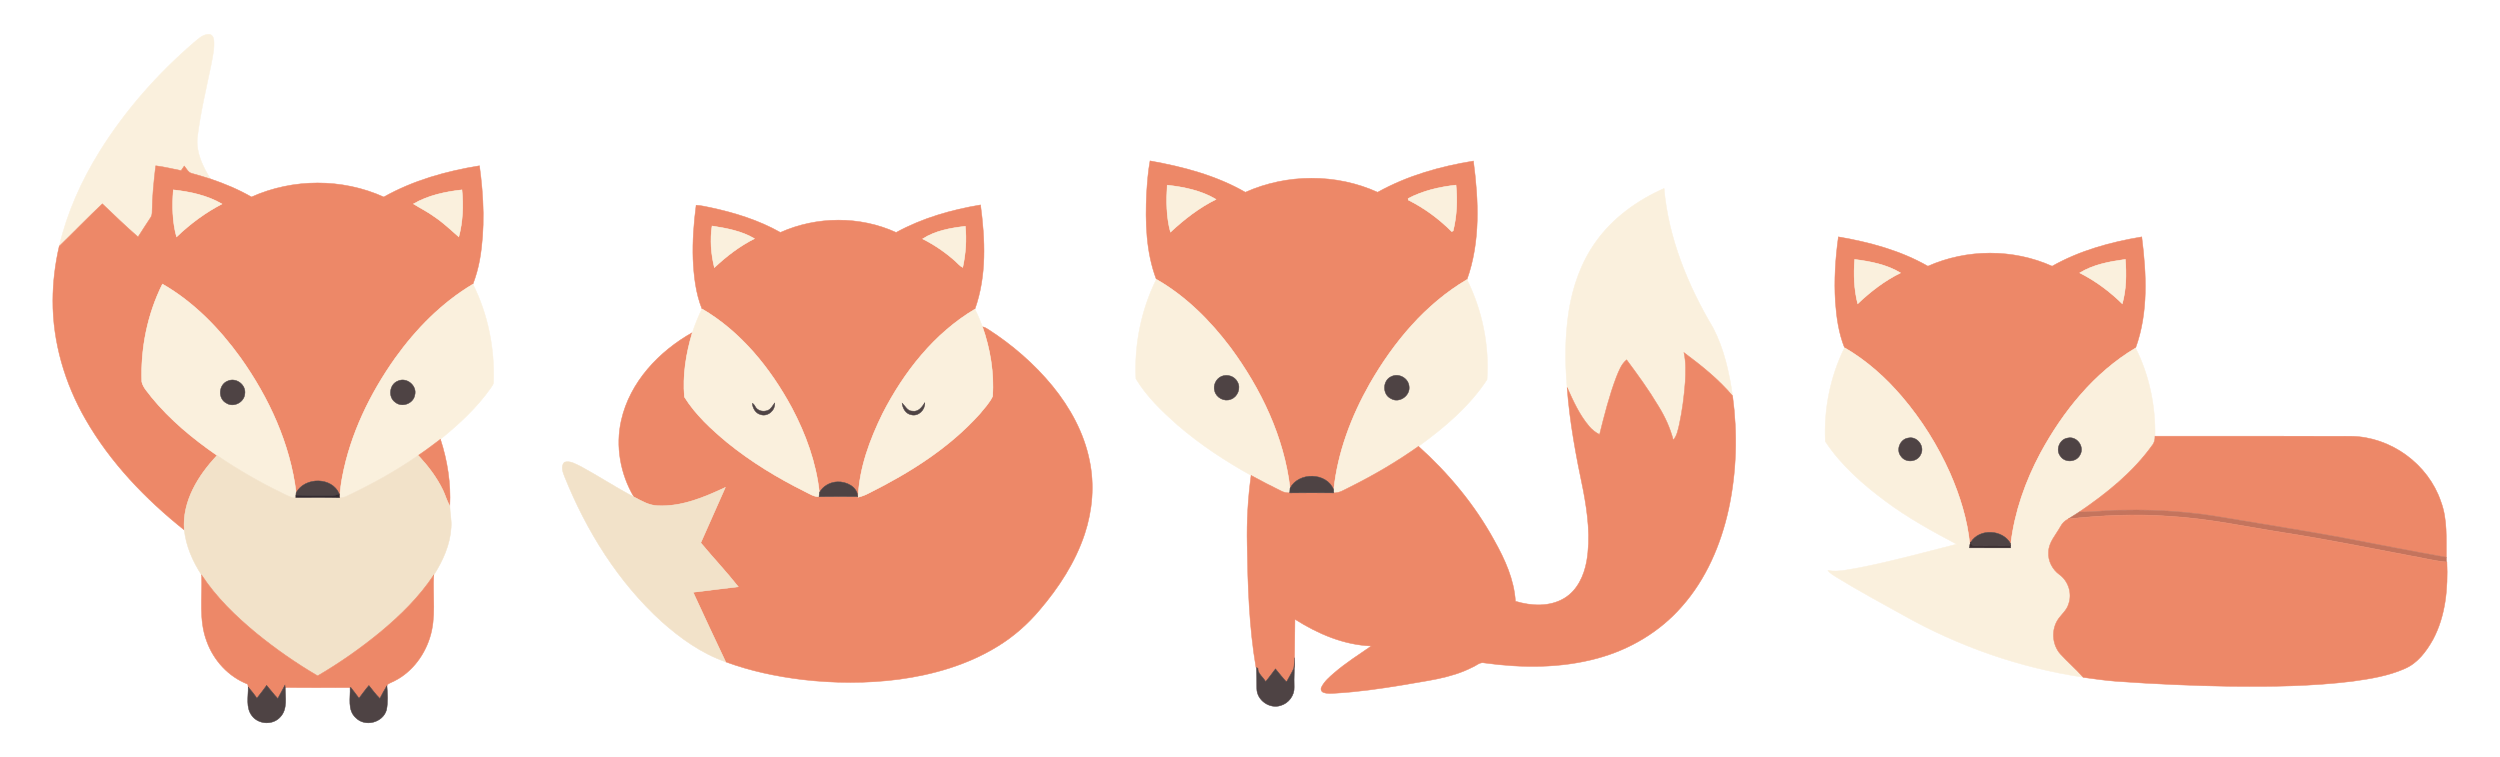
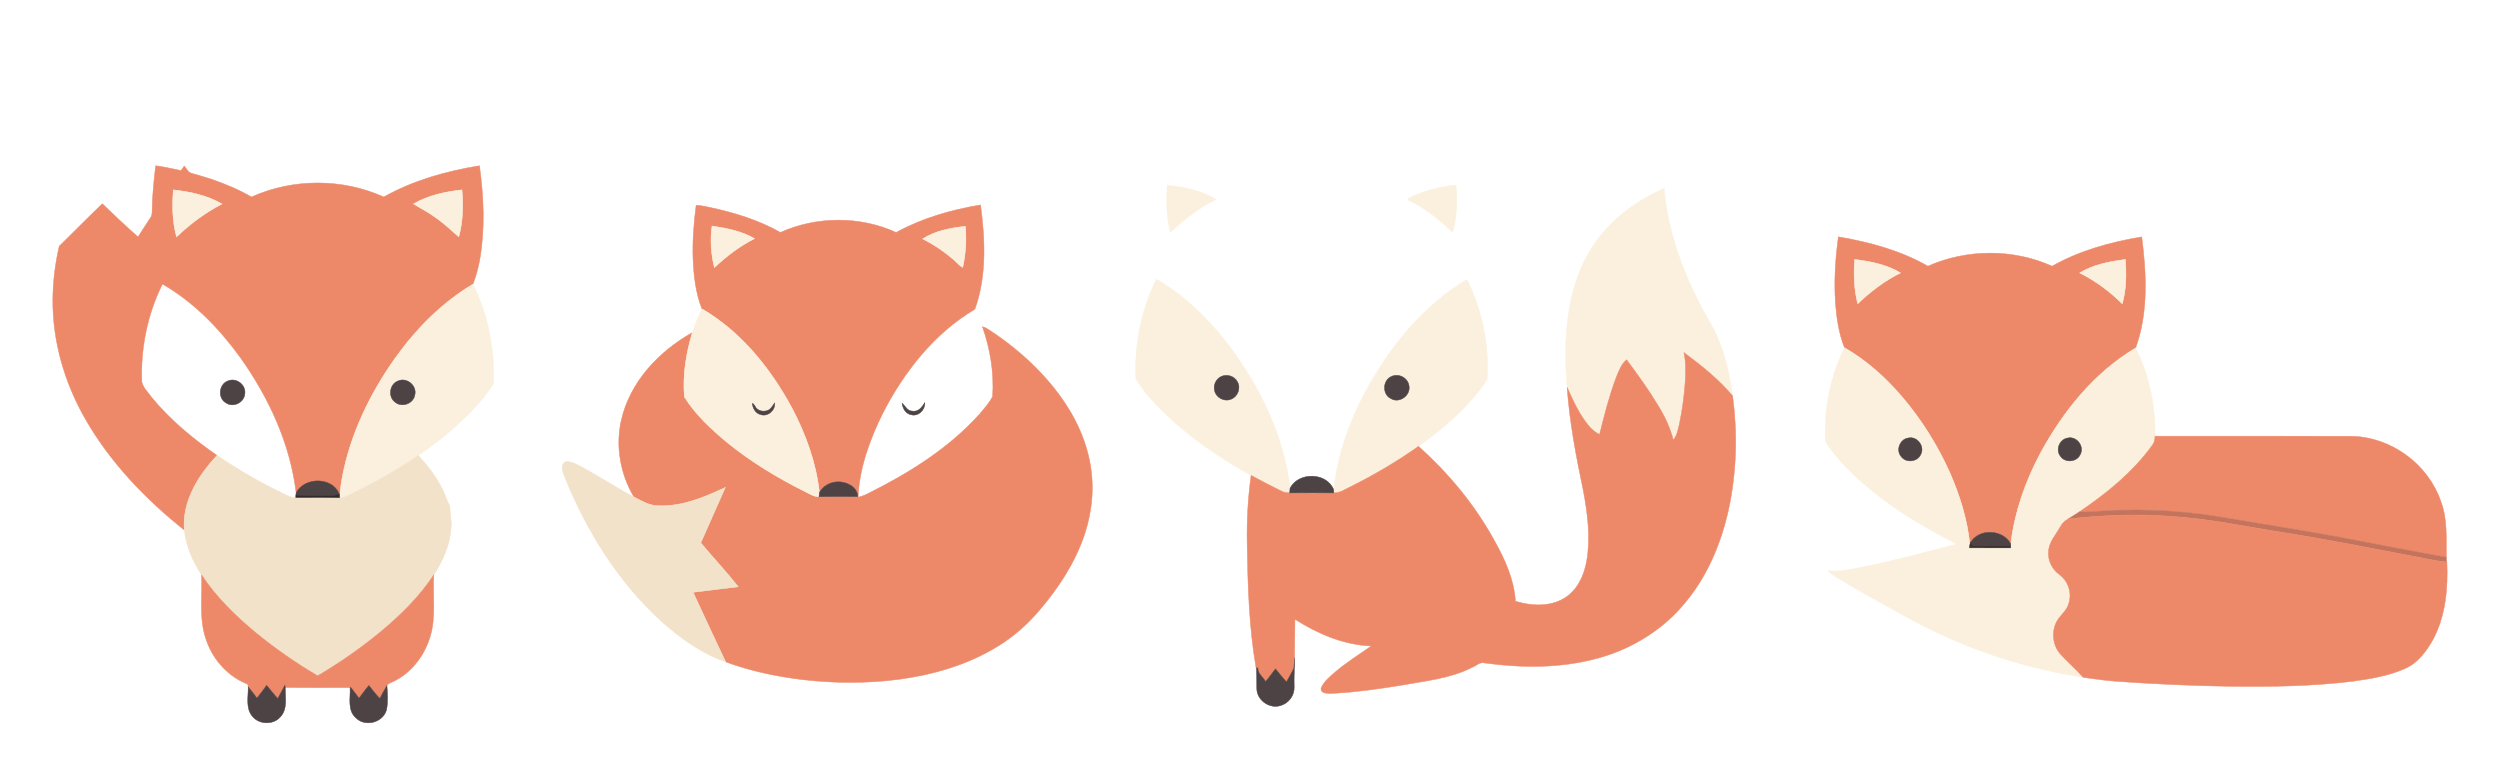
<svg xmlns="http://www.w3.org/2000/svg" version="1.1" id="Layer_1" x="0px" y="0px" viewBox="0 0 2672.99 809.502" enable-background="new 0 0 2672.99 809.502" xml:space="preserve">
  <g>
    <path fill="#ED8868" stroke="#ED8868" stroke-width="0.5" d="M958.143,248.525c27.939-15.33,58.96-24.2,90.26-29.431   c4.87,36.924,6.722,75.848-6.05,111.46c-43.466,25.824-75.831,67.043-98.638,111.558c-13.723,27.971-24.955,58.173-26.217,89.555   c4.066-0.984,7.985-2.492,11.674-4.492c43.482-21.741,85.685-48.171,118.379-84.62c4.902-6.001,10.428-11.772,13.773-18.823   c1.623-25.201-2.525-50.664-10.903-74.454c2.115,0.574,4.148,1.492,5.968,2.755c25.856,16.593,49.385,36.956,68.912,60.714   c18.806,23.053,33.595,49.958,39.547,79.291c5.509,26.168,3.263,53.631-5.116,78.93c-10.001,30.218-27.709,57.304-48.286,81.373   c-12.772,15.15-27.824,28.381-44.745,38.711c-31.972,19.708-68.765,30.365-105.77,35.333c-34.186,4.427-68.896,4.247-103.098,0.262   c-27.873-3.427-55.599-9.215-81.963-18.987c-11.74-24.725-23.315-49.532-34.792-74.388c16.117-1.82,32.185-4.115,48.302-5.902   c-12.772-16.134-26.955-31.136-40.121-46.974c8.788-19.741,17.576-39.481,26.283-59.255c-22.626,10.592-46.63,20.724-72.142,19.593   c-9.362-0.229-17.56-5.132-25.578-9.378c-14.527-24.397-19.905-54.303-13.527-82.078c9.231-40.842,40.252-73.601,75.93-93.67   c-6.69,22.2-10.493,45.679-8.444,68.863c11.953,19.101,28.857,34.628,46.089,48.942c25.299,20.479,53.271,37.465,82.373,51.975   c4.968,2.312,9.739,5.87,15.494,5.657c13.805-0.23,27.611-0.148,41.416-0.066c-0.459-10.657-12.33-16.265-21.807-15.806   c-7.854,0.279-15.445,4.492-19.249,11.477c-3.443-31.939-14.609-62.616-29.595-90.866c-22.79-42.088-54.156-81.111-95.949-105.524   c-6.722-16.888-8.739-35.186-9.559-53.205c-0.623-19.265,0.771-38.547,3.312-57.632c5.116,0.197,10.116,1.525,15.15,2.459   c25.971,5.558,51.729,13.494,74.946,26.627C873.163,231.129,919.449,230.834,958.143,248.525 M761.326,241.639   c-2.263,14.724-1.066,30.021,2.492,44.482c12.854-12.149,27.037-22.987,42.875-30.988C792.921,247,776.935,244.033,761.326,241.639    M986.459,255.411c12.543,6.296,24.233,14.281,34.71,23.61c2.705,2.312,4.919,5.296,8.182,6.919   c3.132-14.428,4.214-29.283,2.771-43.99C1016.414,243.754,999.887,246.656,986.459,255.411z" />
    <path fill="#FAF0DD" stroke="#FAF0DD" stroke-width="0.5" d="M761.326,241.639c15.609,2.394,31.595,5.361,45.368,13.494   c-15.839,8.001-30.021,18.839-42.875,30.988C760.26,271.66,759.063,256.362,761.326,241.639z" />
    <path fill="#FAF0DD" stroke="#FAF0DD" stroke-width="0.5" d="M986.459,255.411c13.428-8.755,29.956-11.658,45.663-13.461   c1.443,14.707,0.361,29.562-2.771,43.99c-3.263-1.623-5.476-4.607-8.182-6.919C1010.692,269.692,999.002,261.707,986.459,255.411z" />
    <path fill="#FAF0DD" stroke="#FAF0DD" stroke-width="0.5" d="M750.554,330.259c41.793,24.414,73.159,63.436,95.949,105.524   c14.986,28.25,26.152,58.927,29.595,90.866c-0.082,1.099-0.262,3.296-0.361,4.394c-5.755,0.213-10.526-3.345-15.494-5.657   c-29.103-14.51-57.074-31.497-82.373-51.975c-17.232-14.314-34.136-29.841-46.089-48.942c-2.049-23.184,1.754-46.663,8.444-68.863   C743.143,346.95,746.537,338.457,750.554,330.259 M804.316,431.324c0.59,5.132,3.427,10.493,8.772,11.903   c7.608,2.755,16.101-4.46,15.166-12.379c-2.164,2.787-3.738,6.427-7.198,7.87c-4.214,1.738-9.657,1.033-12.641-2.623   C807.054,434.472,806.546,431.947,804.316,431.324z" />
-     <path fill="#FAF0DD" stroke="#FAF0DD" stroke-width="0.5" d="M943.715,442.112c22.807-44.515,55.172-85.734,98.638-111.558   c3.115,6.034,5.689,12.346,8.067,18.724c8.378,23.791,12.526,49.254,10.903,74.454c-3.345,7.05-8.87,12.822-13.773,18.823   c-32.694,36.448-74.897,62.878-118.379,84.62c-3.689,2-7.608,3.509-11.674,4.492C918.76,500.285,929.991,470.084,943.715,442.112    M964.521,431.078c0.656,5.542,3.837,11.379,9.805,12.412c7.673,2,14.953-5.312,14.461-12.887   c-2.935,4.607-6.821,10.051-13.117,8.952C970.112,439.702,968.046,434.127,964.521,431.078z" />
    <path fill="#4E4344" stroke="#4E4344" stroke-width="0.5" d="M804.316,431.324c2.23,0.623,2.738,3.148,4.099,4.771   c2.984,3.656,8.427,4.361,12.641,2.623c3.46-1.443,5.034-5.083,7.198-7.87c0.935,7.919-7.559,15.134-15.166,12.379   C807.743,441.817,804.906,436.456,804.316,431.324z" />
    <path fill="#4E4344" stroke="#4E4344" stroke-width="0.5" d="M964.521,431.078c3.525,3.05,5.591,8.624,11.149,8.477   c6.296,1.099,10.182-4.345,13.117-8.952c0.492,7.575-6.788,14.888-14.461,12.887C968.358,442.457,965.177,436.62,964.521,431.078z" />
    <path fill="#F2E2C9" stroke="#F2E2C9" stroke-width="0.5" d="M603.384,494.202c6.198-2.049,12.231,2.033,17.659,4.558   c19.2,10.395,37.432,22.462,56.779,32.595c8.018,4.247,16.216,9.149,25.578,9.378c25.512,1.131,49.516-9.001,72.142-19.593   c-8.706,19.774-17.494,39.514-26.283,59.255c13.166,15.839,27.348,30.841,40.121,46.974c-16.117,1.787-32.185,4.083-48.302,5.902   c11.477,24.856,23.053,49.663,34.792,74.388c-25.693-8.952-48.155-24.987-68.322-42.925   c-46.532-42.285-80.553-97.015-103.901-155.073C601.728,504.892,599.35,498.514,603.384,494.202z" />
    <path fill="#4E4344" stroke="#4E4344" stroke-width="0.5" d="M876.098,526.65c3.804-6.985,11.395-11.198,19.249-11.477   c9.477-0.459,21.348,5.148,21.807,15.806c-13.805-0.082-27.611-0.164-41.416,0.066C875.835,529.945,876.016,527.748,876.098,526.65   z" />
  </g>
  <g>
    <path fill="#ED8868" stroke="#ED8868" stroke-width="0.5" d="M1962.38,322.848c-1.443-23.233,0-46.581,3.23-69.601   c33.136,5.64,66.338,14.543,95.687,31.349c41.695-18.544,91.146-18.691,132.824,0c29.464-16.691,62.633-25.791,95.851-31.333   c4.968,39.367,7.198,80.881-6.608,118.805c-44.105,26.283-77.406,67.568-101.655,112.247   c-16.183,30.218-27.775,63.124-31.792,97.277c-8.329-15.625-33.464-16.986-42.859-1.804c-0.229,0.656-0.672,1.951-0.885,2.591   c-2.59-26.561-10.625-52.352-21.298-76.717c-13.084-29.332-30.316-56.861-51.139-81.308   c-17.576-20.643-38.071-38.957-61.567-52.582C1965.954,356.214,1963.577,339.457,1962.38,322.848 M1983.006,277.382   c-1.213,15.855-0.705,31.956,3.246,47.434c13.658-13.035,28.775-24.676,45.778-33.038   C2017.29,282.842,1999.894,279.53,1983.006,277.382 M2223.633,291.778c16.839,8.477,32.071,19.839,45.515,33.021   c4.312-15.396,4.443-31.611,3.263-47.466C2255.622,279.661,2238.258,282.76,2223.633,291.778z" />
    <path fill="#FAF0DD" stroke="#FAF0DD" stroke-width="0.5" d="M1983.006,277.382c16.888,2.148,34.284,5.46,49.024,14.396   c-17.003,8.362-32.12,20.003-45.778,33.038C1982.301,309.338,1981.792,293.237,1983.006,277.382z" />
    <path fill="#FAF0DD" stroke="#FAF0DD" stroke-width="0.5" d="M2223.633,291.778c14.625-9.018,31.989-12.117,48.778-14.445   c1.18,15.855,1.05,32.071-3.263,47.466C2255.704,311.617,2240.472,300.254,2223.633,291.778z" />
    <path fill="#FAF0DD" stroke="#FAF0DD" stroke-width="0.5" d="M1972.168,371.774c23.495,13.625,43.99,31.939,61.567,52.582   c20.823,24.446,38.055,51.975,51.139,81.308c10.674,24.364,18.708,50.155,21.298,76.717c-0.115,0.836-0.328,2.509-0.443,3.345   c14.642,0.115,29.283,0,43.941,0.049l0.115-2.164c0.033-0.508,0.098-1.508,0.131-2.017c4.017-34.153,15.609-67.059,31.792-97.277   c24.25-44.679,57.55-85.964,101.655-112.247c14.625,29.054,21.413,61.846,20.757,94.31c-0.016,3.476-0.639,7.017-2.951,9.739   c-20.741,28.906-48.925,51.483-78.127,71.339c-3.853,2.492-7.755,4.935-11.625,7.362c-3.673,1.902-6.64,4.771-8.526,8.46   c-4.788,8.673-12.494,16.576-12.641,27.07c-0.656,9.526,4.279,18.724,11.953,24.217c9.46,6.968,13.543,20.233,9.493,31.284   c-1.771,6.247-6.952,10.477-10.641,15.527c-8.067,11.149-7.23,27.693,1.935,37.957c7.788,8.542,16.642,16.068,24.282,24.742   c-67.469-10.002-132.938-32.907-192.357-66.322c-23.561-13.018-47.22-25.889-70.207-39.908c-3.591-2.394-7.673-4.312-10.264-7.886   c11.592,1.886,23.184-1.279,34.595-3.181c34.694-6.837,68.781-16.281,103.049-24.938c-26.07-13.723-51.975-28.037-75.667-45.646   c-24.446-18.15-47.909-38.596-64.781-64.207C1949.968,437.571,1956.903,402.713,1972.168,371.774 M2040.654,468.247   c-8.919,0.918-13.887,12.625-8.132,19.593c5.001,7.411,17.461,6.296,21.102-1.869   C2058.296,477.511,2050.082,466.329,2040.654,468.247 M2211.156,468.264c-8.919,0.935-13.789,12.608-8.1,19.56   c4.984,7.378,17.445,6.345,21.102-1.82C2228.88,477.528,2220.6,466.264,2211.156,468.264z" />
    <path fill="#ED8868" stroke="#ED8868" stroke-width="0.5" d="M2301.169,476.118c2.312-2.722,2.935-6.263,2.951-9.739   c69.896,0.033,139.809-0.131,209.705,0.082c42.367,0.525,82.39,29.66,95.949,69.781c7.214,19.036,5.558,39.629,5.837,59.567   c-37.957-6.575-75.733-14.265-113.591-21.397c-41.17-7.526-82.553-13.969-123.822-20.987c-35.333-6.165-71.257-8.788-107.115-8.001   c-16.052-0.213-32.021,2.115-48.04,2.033C2252.244,527.601,2280.429,505.024,2301.169,476.118z" />
    <path fill="#4E4344" stroke="#4E4344" stroke-width="0.5" d="M2040.654,468.247c9.428-1.918,17.642,9.264,12.969,17.724   c-3.64,8.165-16.101,9.28-21.102,1.869C2026.767,480.872,2031.735,469.166,2040.654,468.247z" />
    <path fill="#4E4344" stroke="#4E4344" stroke-width="0.5" d="M2211.156,468.264c9.444-2,17.724,9.264,13.002,17.74   c-3.656,8.165-16.117,9.198-21.102,1.82C2197.367,480.872,2202.236,469.198,2211.156,468.264z" />
    <path fill="#C4745D" stroke="#C4745D" stroke-width="0.5" d="M2223.043,547.456c16.019,0.082,31.989-2.246,48.04-2.033   c35.858-0.787,71.781,1.836,107.115,8.001c41.269,7.017,82.652,13.461,123.822,20.987c37.858,7.132,75.635,14.822,113.591,21.397   c0.017,1.279,0.049,3.82,0.066,5.083c-13.461-1.148-26.578-4.755-39.891-6.935c-43.941-8.329-87.784-17.232-132.004-24.119   c-41.679-6.509-83.079-15.609-125.314-17.921c-35.677-2.689-71.535-0.836-107.049,2.902   C2215.287,552.392,2219.19,549.949,2223.043,547.456z" />
    <path fill="#ED8868" stroke="#ED8868" stroke-width="0.5" d="M2211.418,554.818c35.514-3.738,71.372-5.591,107.049-2.902   c42.236,2.312,83.636,11.412,125.314,17.921c44.22,6.886,88.063,15.789,132.004,24.119c13.313,2.181,26.43,5.788,39.891,6.935   l0.541,0.033c1.246,28.185-1.377,57.615-14.888,82.898c-7.099,12.69-16.445,25.299-30.234,31.136   c-17.642,7.821-36.907,10.871-55.878,13.51c-42.892,5.247-86.21,5.837-129.364,5.378c-41.138-0.607-82.242-2.476-123.265-5.394   c-11.789-0.918-23.479-2.574-35.169-4.197l-0.148-0.18c-7.64-8.673-16.494-16.199-24.282-24.742   c-9.165-10.264-10.001-26.807-1.935-37.957c3.689-5.05,8.87-9.28,10.641-15.527c4.05-11.051-0.032-24.315-9.493-31.284   c-7.674-5.493-12.609-14.691-11.953-24.217c0.147-10.493,7.854-18.396,12.641-27.07   C2204.778,559.589,2207.745,556.72,2211.418,554.818z" />
    <path fill="#4E4344" stroke="#4E4344" stroke-width="0.5" d="M2107.058,579.789c9.395-15.183,34.53-13.822,42.859,1.804   c-0.033,0.508-0.098,1.508-0.131,2.017c-13.56,0.033-27.119,0.246-40.678-0.049   C2108.599,582.609,2107.566,580.724,2107.058,579.789z" />
    <path fill="#3B3032" stroke="#3B3032" stroke-width="0.5" d="M2107.058,579.789c0.509,0.935,1.541,2.82,2.05,3.771   c13.56,0.295,27.119,0.082,40.678,0.049l-0.115,2.164c-14.658-0.049-29.3,0.066-43.941-0.049c0.115-0.836,0.328-2.509,0.443-3.345   C2106.385,581.74,2106.828,580.445,2107.058,579.789z" />
  </g>
  <g>
-     <path fill="#ED8868" stroke="#ED8868" stroke-width="0.5" d="M1225.922,206.65c0.771-11.576,1.574-23.217,3.689-34.645   c35.268,6.247,70.683,15.576,101.934,33.546c44.335-19.855,97.113-20.118,141.399-0.016   c31.579-17.626,66.896-27.627,102.442-33.382c5.558,42.023,7.575,86.259-6.903,126.774   c-44.433,26.168-78.438,67.027-103.869,111.312c-19.823,34.94-34.382,73.388-38.596,113.526   c-7.378-18.921-37.481-19.446-46.696-1.82c-6.493-54.877-31.12-106.246-63.682-150.335c-21.708-28.824-47.794-54.959-79.291-72.978   C1225.283,269.397,1224.446,237.507,1225.922,206.65 M1247.958,197.976c-0.967,16.789-1,33.907,3.492,50.254   c14.658-13.691,30.66-26.135,48.712-35.087C1284.439,203.731,1265.977,199.944,1247.958,197.976 M1505.539,212.257   c0.065,0.41,0.18,1.23,0.246,1.64c17.15,8.559,32.808,20.085,46.319,33.677c0.41-0.18,1.197-0.525,1.59-0.705   c4.001-15.937,4.574-32.628,3.066-48.958C1539.085,199.796,1521.361,203.912,1505.539,212.257z" />
    <path fill="#FAF0DD" stroke="#FAF0DD" stroke-width="0.5" d="M1247.958,197.976c18.019,1.968,36.481,5.755,52.205,15.166   c-18.052,8.952-34.054,21.397-48.712,35.087C1246.958,231.883,1246.991,214.766,1247.958,197.976z" />
    <path fill="#FAF0DD" stroke="#FAF0DD" stroke-width="0.5" d="M1505.539,212.257c15.822-8.346,33.546-12.461,51.221-14.346   c1.508,16.33,0.935,33.021-3.066,48.958c-0.394,0.18-1.181,0.525-1.59,0.705c-13.51-13.592-29.169-25.119-46.319-33.677   C1505.719,213.487,1505.604,212.667,1505.539,212.257z" />
    <path fill="#FAF0DD" stroke="#FAF0DD" stroke-width="0.5" d="M1706.373,258.346c18.167-25.496,44.433-44.351,72.864-56.878   c4.64,53.156,25.43,103.721,52.5,149.252c11.674,22.495,17.199,47.614,20.757,72.536c-15.035-17.822-33.382-32.448-52.008-46.302   c2.246,10.28,1.82,20.872,1.344,31.316c-1.148,15.379-3.131,30.726-6.394,45.81c-1.394,5.673-2.377,11.805-6.378,16.363   c-3.361-12.936-8.969-25.119-16.019-36.448c-10.231-17.15-21.987-33.3-33.874-49.319c-5.706,4.706-8.264,11.838-10.969,18.462   c-7.608,20.003-12.789,40.81-17.986,61.518c-4.23-2.328-8.149-5.23-11.198-8.985c-10.362-12.215-16.953-26.988-23.463-41.465   c-2.41-27.07-2.361-54.517,1.803-81.439C1681.5,306.288,1690.617,280.219,1706.373,258.346z" />
    <path fill="#FAF0DD" stroke="#FAF0DD" stroke-width="0.5" d="M1236.35,298.631c31.497,18.019,57.583,44.154,79.291,72.978   c32.562,44.089,57.189,95.457,63.682,150.335c-0.098,1.262-0.262,3.771-0.361,5.034c-2.968-0.016-5.952-0.377-8.592-1.771   c-11.051-5.345-21.938-11.018-32.71-16.904c-27.791-15.396-54.451-33.021-78.553-53.762   c-16.625-14.724-33.104-30.431-44.597-49.581C1212.674,368.445,1220.151,331.44,1236.35,298.631 M1305.934,402.434   c-5.771,2.591-9.067,9.493-7.231,15.593c1.705,7.231,10.379,11.772,17.281,8.903c7.263-2.492,11.035-11.903,7.099-18.609   C1320.002,402.188,1312.099,399.745,1305.934,402.434z" />
    <path fill="#FAF0DD" stroke="#FAF0DD" stroke-width="0.5" d="M1464.615,410.239c25.43-44.285,59.435-85.144,103.869-111.312   c16.314,32.923,24.053,70.355,21.43,106.984c-18.888,28.726-45.63,51.336-73.274,71.306c-23.43,16.675-48.385,31.152-74.11,43.974   c-5.296,2.509-10.461,6.132-16.593,5.788c0.016-0.803,0.066-2.41,0.082-3.214C1430.232,483.627,1444.792,445.178,1464.615,410.239    M1487.848,402.483c-9.723,3.984-10.133,19.364-0.541,23.758c8.788,5.263,20.807-3.246,19.282-13.232   C1505.768,404.32,1495.701,398.729,1487.848,402.483z" />
    <path fill="#ED8868" stroke="#ED8868" stroke-width="0.5" d="M1800.486,376.955c18.626,13.855,36.973,28.48,52.008,46.302   c5.427,40.268,4.296,81.537-4.279,121.297c-8.297,37.842-24.118,74.766-50.024,103.95c-23.594,27.103-55.779,46.089-90.358,55.386   c-39.235,10.674-80.635,10.461-120.658,4.935c-4.886-1.295-8.641,2.918-12.871,4.574c-23.43,12.084-49.959,14.494-75.487,19.167   c-23.397,3.869-46.909,7.214-70.585,8.591c-4.378,0.23-8.952,0.82-13.149-0.738c-2.361-0.836-3.345-3.591-2.115-5.771   c3.05-6.132,8.378-10.69,13.478-15.101c12.428-10.739,26.348-19.528,39.809-28.857c-29.382-1.066-57.189-12.986-81.701-28.578   c-0.066,13.691-0.246,27.381-0.476,41.072c-0.229,3.804-0.098,7.657-0.82,11.412c-2.164,5.05-5.23,9.641-7.722,14.51   c-4.197-4.427-7.919-9.28-11.805-13.969c-3.525,4.525-6.739,9.264-10.526,13.576c-2.722-4.771-8.427-8.362-8.28-14.297   c-0.377-0.148-1.148-0.426-1.525-0.574l-0.508-0.18c-7.427-43.433-8.739-87.604-9.428-131.578   c-0.541-24.659,0.836-49.335,4.197-73.782c10.772,5.886,21.659,11.559,32.71,16.904c2.64,1.394,5.624,1.754,8.592,1.771   c15.658-0.148,31.316-0.131,46.974,0c6.132,0.344,11.297-3.279,16.593-5.788c25.725-12.822,50.68-27.299,74.11-43.974   c32.284,28.955,60.354,62.797,81.176,100.901c11.198,19.987,21.036,41.547,22.479,64.748c16.953,5.116,36.612,6.198,52.287-3.246   c13.805-8.296,21.02-23.955,23.807-39.285c4.476-25.217,1.148-51.057-3.558-75.995c-7.641-36.366-14.609-73.011-17.281-110.132   c6.509,14.478,13.1,29.25,23.463,41.465c3.05,3.755,6.968,6.657,11.198,8.985c5.198-20.708,10.379-41.515,17.986-61.518   c2.705-6.624,5.263-13.756,10.969-18.462c11.887,16.019,23.643,32.169,33.874,49.319c7.05,11.33,12.658,23.512,16.019,36.448   c4-4.558,4.984-10.69,6.378-16.363c3.263-15.084,5.247-30.431,6.394-45.81C1802.306,397.827,1802.732,387.235,1800.486,376.955z" />
    <path fill="#4E4344" stroke="#4E4344" stroke-width="0.5" d="M1305.934,402.434c6.165-2.689,14.068-0.246,17.15,5.886   c3.935,6.706,0.164,16.117-7.099,18.609c-6.903,2.869-15.576-1.672-17.281-8.903   C1296.867,411.927,1300.163,405.025,1305.934,402.434z" />
    <path fill="#4E4344" stroke="#4E4344" stroke-width="0.5" d="M1487.848,402.483c7.854-3.755,17.921,1.836,18.741,10.526   c1.525,9.985-10.493,18.495-19.282,13.232C1477.715,421.847,1478.125,406.467,1487.848,402.483z" />
    <path fill="#4E4344" stroke="#4E4344" stroke-width="0.5" d="M1379.323,521.944c9.215-17.626,39.318-17.101,46.696,1.82   c-0.016,0.803-0.066,2.41-0.082,3.214c-15.658-0.131-31.316-0.148-46.974,0C1379.06,525.715,1379.224,523.207,1379.323,521.944z" />
    <path fill="#4E4344" stroke="#4E4344" stroke-width="0.5" d="M1383.258,714.597c0.721-3.755,0.59-7.608,0.82-11.412   c0.115,10.461-0.754,20.921-0.361,31.382c0.475,8.87-5.985,17.478-14.51,19.806c-11.69,3.869-25.299-5.657-25.447-18.003   c0.033-7.509-0.148-15.035-0.361-22.528c0.377,0.148,1.148,0.426,1.525,0.574c-0.147,5.935,5.558,9.526,8.28,14.297   c3.788-4.312,7.001-9.051,10.526-13.576c3.886,4.689,7.608,9.542,11.805,13.969   C1378.027,724.238,1381.094,719.647,1383.258,714.597z" />
  </g>
  <g>
-     <path fill="#FAF0DD" stroke="#FAF0DD" stroke-width="0.5" d="M207.585,45.232c4.542-3.771,9.215-8.46,15.543-8.575   c3.296-0.246,5.214,3.099,5.493,5.935c0.918,8.575-1.115,17.101-2.623,25.496c-5.427,26.43-11.822,52.713-15.035,79.537   c-1.328,15.773,5.968,30.595,14.019,43.646c-6.542-2.23-13.264-3.902-19.888-5.919c-3.984-0.902-5.64-5.099-8.083-7.903   c-1.131,1.64-2.246,3.279-3.378,4.919c-9.051-1.787-18.019-4.017-27.184-5.148c-1.918,16.298-3.656,32.644-3.82,49.073   c0.033,2.295-0.361,4.64-1.738,6.542c-4.411,6.837-8.985,13.576-13.281,20.479c-13.084-11.395-25.643-23.43-38.17-35.448   c-15.642,14.806-30.611,30.316-46.089,45.318c8.346-35.858,23.676-69.83,43.023-101.048   C133.721,118.177,168.382,78.942,207.585,45.232z" />
    <path fill="#ED8868" stroke="#ED8868" stroke-width="0.5" d="M166.448,177.219c9.165,1.131,18.134,3.361,27.184,5.148   c1.131-1.64,2.246-3.279,3.378-4.919c2.443,2.804,4.099,7.001,8.083,7.903c6.624,2.017,13.346,3.689,19.888,5.919   c15.166,5.132,30.021,11.313,43.908,19.331c44.335-19.937,97.113-20.003,141.448,0.016c31.48-17.74,66.83-27.66,102.327-33.382   c4.542,33.333,6.099,67.486,0.213,100.753c-1.607,8.821-4.05,17.462-7.231,25.84c-33.202,19.774-60.763,47.843-83.177,79.111   c-26.857,37.957-47.745,80.898-56.451,126.79c-1.426,7.378-2.361,14.838-2.755,22.331h-0.279c-0.049-0.967-0.18-2.919-0.246-3.886   c-7.444-18.429-36.957-18.429-46.105-1.377c-6.378-52.385-29.119-101.622-59.485-144.35c-22.495-31.136-49.926-59.501-83.455-78.75   c-16.084,32.218-23.413,68.65-22.069,104.573c1.443,6.476,6.722,11.248,10.461,16.527c19.856,24.266,44.286,44.384,69.994,62.157   c-20.2,21.397-37.465,49.172-35.055,79.75c-41.515-33.087-79.111-72.224-105.623-118.51   c-22.102-38.416-35.071-82.39-34.907-126.839c0.066-19.577,2.41-39.121,6.854-58.173c15.478-15.002,30.447-30.513,46.089-45.318   c12.527,12.018,25.086,24.053,38.17,35.448c4.296-6.903,8.87-13.641,13.281-20.479c1.377-1.902,1.771-4.247,1.738-6.542   C162.791,209.863,164.529,193.517,166.448,177.219 M185.303,203.01c-1.262,16.773-1.115,33.972,3.46,50.286   c14.51-13.887,30.726-25.971,48.581-35.219C221.587,208.88,203.273,204.994,185.303,203.01 M442.064,218.012   c7.296,4.509,15.019,8.346,21.971,13.412c9.592,6.329,17.888,14.314,26.512,21.823c4.394-16.33,4.902-33.481,3.378-50.254   C476.02,205.01,457.771,208.847,442.064,218.012z" />
    <path fill="#FAF0DD" stroke="#FAF0DD" stroke-width="0.5" d="M185.303,203.01c17.97,1.984,36.284,5.87,52.041,15.068   c-17.855,9.247-34.071,21.331-48.581,35.219C184.188,236.982,184.04,219.783,185.303,203.01z" />
    <path fill="#FAF0DD" stroke="#FAF0DD" stroke-width="0.5" d="M442.064,218.012c15.707-9.165,33.956-13.002,51.86-15.019   c1.525,16.773,1.017,33.923-3.378,50.254c-8.624-7.509-16.921-15.494-26.512-21.823   C457.082,226.358,449.36,222.521,442.064,218.012z" />
-     <path fill="#FAF0DD" stroke="#FAF0DD" stroke-width="0.5" d="M151.626,408.271c-1.344-35.924,5.985-72.355,22.069-104.573   c33.53,19.249,60.96,47.614,83.455,78.75c30.365,42.728,53.107,91.965,59.485,144.35l-0.098,0.918   c-0.574,1.607-1.164,3.197-1.771,4.788c-5.148-1.361-9.952-3.673-14.658-6.132c-23.594-11.461-46.319-24.709-68.027-39.416   c-25.709-17.773-50.139-37.891-69.994-62.157C158.348,419.519,153.068,414.747,151.626,408.271 M243.476,407.369   c-9.674,3.64-10.821,18.609-1.656,23.512c7.624,5.23,19.183-0.508,19.937-9.657C263.38,411.55,252.412,403.205,243.476,407.369z" />
    <path fill="#FAF0DD" stroke="#FAF0DD" stroke-width="0.5" d="M422.471,382.939c22.413-31.267,49.975-59.337,83.177-79.111   c16.134,32.234,23.364,68.666,22.02,104.623c0.131,2.541-1.804,4.443-3.017,6.46c-14.789,21.036-33.841,38.629-53.73,54.713   c-7.837,5.87-15.593,11.871-23.774,17.281c-24.266,16.986-50.336,31.185-77.061,43.859c-2.131,1-4.492,1.295-6.821,1.295   c0.393-7.493,1.328-14.953,2.755-22.331C374.725,463.837,395.614,420.896,422.471,382.939 M425.471,407.353   c-9.133,3.46-10.854,17.232-2.804,22.774c7.198,6.001,19.429,1.344,20.888-7.903C446.081,412.321,434.784,402.992,425.471,407.353z   " />
    <path fill="#4E4344" stroke="#4E4344" stroke-width="0.5" d="M243.476,407.369c8.936-4.165,19.905,4.181,18.281,13.855   c-0.754,9.149-12.313,14.888-19.937,9.657C232.654,425.979,233.802,411.009,243.476,407.369z" />
    <path fill="#4E4344" stroke="#4E4344" stroke-width="0.5" d="M425.471,407.353c9.313-4.361,20.61,4.968,18.085,14.871   c-1.459,9.247-13.691,13.904-20.888,7.903C414.617,424.585,416.338,410.812,425.471,407.353z" />
-     <path fill="#ED8868" stroke="#ED8868" stroke-width="0.5" d="M447.146,486.906c8.182-5.411,15.937-11.412,23.774-17.281   c7.444,22.856,11.248,47.138,10.034,71.175c-3.378-5.329-4.771-11.559-7.575-17.15C466.723,510.041,457.41,497.941,447.146,486.906   z" />
    <path fill="#F2E2C9" stroke="#F2E2C9" stroke-width="0.5" d="M232.081,486.955c21.708,14.707,44.433,27.955,68.027,39.416   c4.706,2.459,9.51,4.771,14.658,6.132c0.607-1.59,1.197-3.181,1.771-4.788l-0.115,1.771l-0.131,2.41   c15.56,0.049,31.136-0.246,46.696,0.164h0.279c2.328,0,4.689-0.295,6.821-1.295c26.725-12.674,52.795-26.873,77.061-43.859   c10.264,11.034,19.577,23.135,26.234,36.743c2.804,5.591,4.197,11.821,7.575,17.15c0.066,7.788,2.082,15.461,1.377,23.266   c-1.033,18.347-8.837,35.546-18.609,50.844c-15.461,23.217-35.514,42.974-56.878,60.731c-21.118,17.38-43.597,33.136-67.207,46.942   c-23.004-13.445-44.925-28.742-65.567-45.581c-21.987-18.167-42.777-38.285-58.517-62.206   c-9.444-14.478-16.642-30.775-18.527-48.089C194.616,536.127,211.881,508.352,232.081,486.955z" />
    <path fill="#4E4344" stroke="#4E4344" stroke-width="0.5" d="M316.635,526.797c9.149-17.052,38.662-17.052,46.105,1.377   c-5.788,2.607-12.199,1.541-18.314,1.672c-9.346,0.033-18.675,0.066-28.004-0.361l0.115-1.771L316.635,526.797z" />
    <path fill="#32292E" stroke="#32292E" stroke-width="0.5" d="M344.426,529.847c6.116-0.131,12.527,0.935,18.314-1.672   c0.066,0.967,0.197,2.919,0.246,3.886c-15.56-0.41-31.136-0.115-46.696-0.164l0.131-2.41   C325.751,529.913,335.08,529.88,344.426,529.847z" />
    <path fill="#ED8868" stroke="#ED8868" stroke-width="0.5" d="M215.553,614.795c15.74,23.922,36.53,44.04,58.517,62.206   c20.643,16.839,42.564,32.136,65.567,45.581c23.61-13.805,46.089-29.562,67.207-46.942c21.364-17.757,41.416-37.514,56.878-60.731   c-1.181,22.446,2.853,45.63-4.312,67.404c-6.575,20.38-21.151,38.776-41.088,47.335c-1.771,0.836-3.869,1.508-4.64,3.509   c-2.705,4.443-5.214,8.985-7.526,13.641c-4.345-4.263-7.968-9.149-11.74-13.887c-3.787,4.328-7.034,9.083-10.575,13.609   c-2.886-3.771-5.624-7.673-8.657-11.33l-0.869-0.049c-23.118-0.016-46.253,0.279-69.371-0.131l-0.312-2.41   c-2.525,4.755-5.099,9.493-7.624,14.248c-4.247-4.46-7.919-9.395-11.92-14.051c-3.41,4.624-6.772,9.28-10.428,13.707   c-2.804-4.197-6.05-8.067-9.264-11.953c-0.131-0.754-0.377-2.263-0.492-3.017c-20.446-7.87-36.415-25.233-43.81-45.712   C212.405,663.146,216.39,638.454,215.553,614.795z" />
    <path fill="#4E4344" stroke="#4E4344" stroke-width="0.5" d="M297.009,746.848c2.525-4.755,5.099-9.493,7.624-14.248l0.312,2.41   c0,10.477,2.738,23.118-5.214,31.529c-7.739,8.919-23.217,8.247-30.283-1.164c-6.837-8.723-3.902-20.61-4.05-30.824   c3.214,3.886,6.46,7.755,9.264,11.953c3.656-4.427,7.017-9.083,10.428-13.707C289.089,737.453,292.762,742.388,297.009,746.848z" />
    <path fill="#4E4344" stroke="#4E4344" stroke-width="0.5" d="M383.842,746.52c3.542-4.525,6.788-9.28,10.575-13.609   c3.771,4.738,7.395,9.624,11.74,13.887c2.312-4.656,4.82-9.198,7.526-13.641c0.672,8.575,1.279,17.445-0.443,25.922   c-3.82,13.592-22.938,18.527-32.792,8.395c-9.231-8.198-5.607-21.528-6.132-32.333l0.869,0.049   C378.218,738.846,380.956,742.749,383.842,746.52z" />
  </g>
</svg>